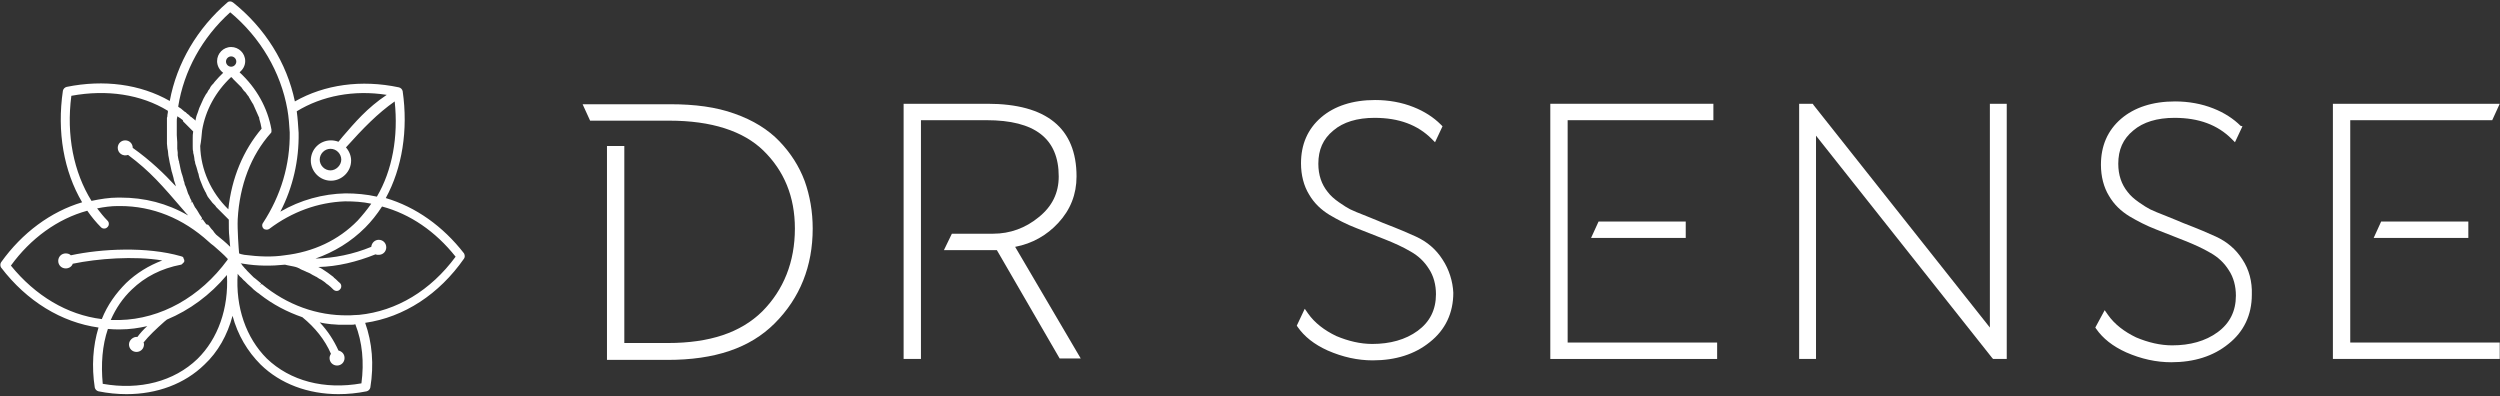
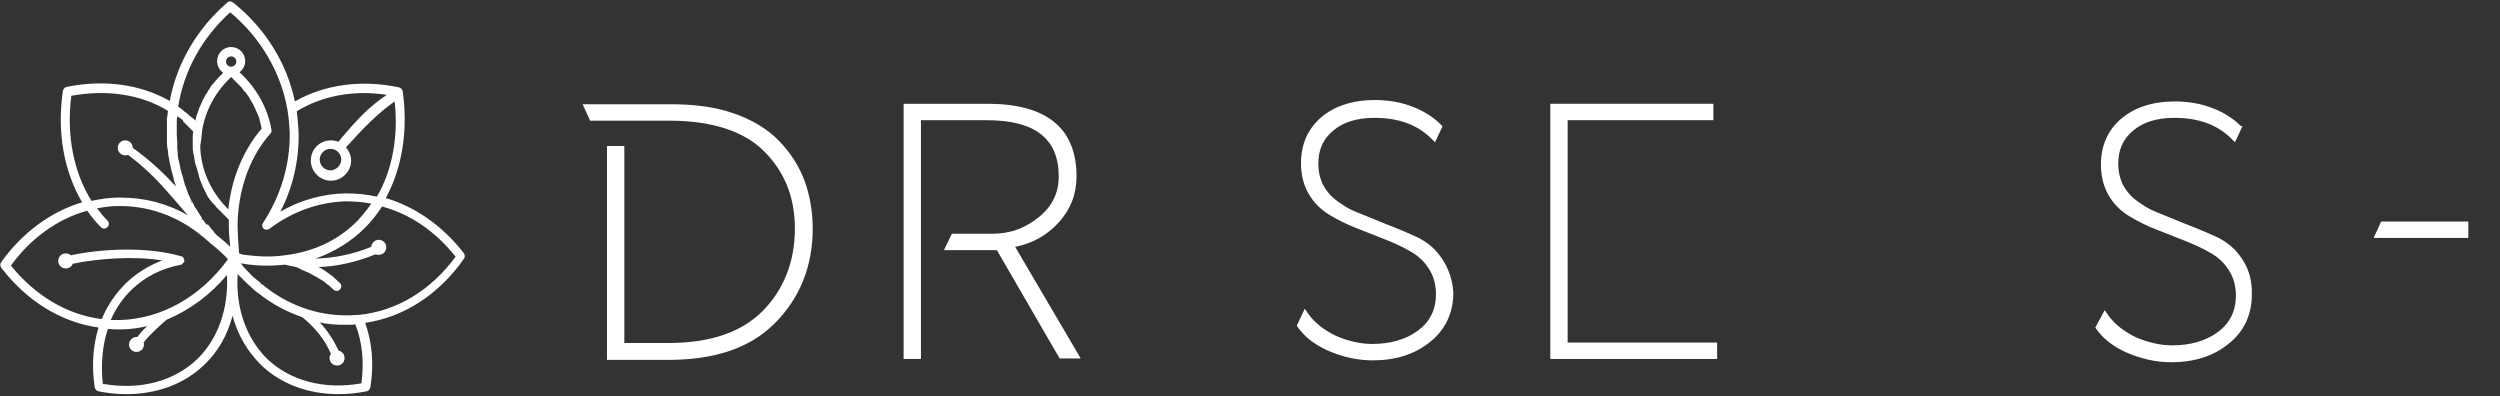
<svg xmlns="http://www.w3.org/2000/svg" width="883" height="140" viewBox="0 0 883 140" fill="none">
  <rect x="0" y="0" width="883" height="140" fill="#333333" stroke="none" />
  <path d="M163.902 89.506C156.454 79.896 146.854 73.103 136.261 69.955C142.054 59.352 144.206 45.931 142.219 32.179C142.054 31.517 141.557 31.02 140.895 30.854C127.654 28.037 114.578 29.86 104.151 35.824C101.337 22.238 93.558 9.812 82.302 0.865C81.641 0.368 80.813 0.368 80.316 0.865C69.723 9.978 62.441 22.238 59.958 35.659C49.53 29.694 36.62 28.037 23.544 30.688C22.882 30.854 22.386 31.351 22.22 32.014C20.069 46.594 22.551 60.511 29.006 71.447C17.917 74.76 7.82 82.216 0.372 92.654C0.041 93.151 0.041 93.98 0.372 94.477C9.475 106.406 21.724 113.862 34.799 115.684C32.813 122.146 32.317 129.436 33.475 136.892C33.641 137.555 34.137 138.052 34.799 138.217C38.11 138.88 41.42 139.211 44.73 139.211C55.489 139.211 65.254 135.566 72.206 128.773C77.006 124.3 80.316 118.335 82.137 111.542C83.958 118.335 87.433 124.134 92.068 128.773C99.02 135.566 108.785 139.211 119.544 139.211C122.854 139.211 126.164 138.88 129.475 138.217C130.137 138.052 130.633 137.555 130.799 136.892C132.123 128.773 131.461 120.986 128.978 114.027C142.716 112.039 155.13 103.921 163.902 91.329C164.233 90.832 164.233 90.169 163.902 89.506ZM58.965 50.073V50.736C58.965 51.233 59.13 51.896 59.13 52.393L59.296 53.221C59.296 53.718 59.461 54.215 59.461 54.878L59.627 55.706C59.792 56.369 59.792 56.866 59.958 57.529L60.123 58.192C60.289 59.02 60.454 59.683 60.62 60.511L60.785 61.008C60.951 61.671 61.117 62.168 61.282 62.831L61.447 63.659C61.613 64.156 61.779 64.653 61.944 65.15L62.11 65.813C57.972 61.34 53.172 56.701 46.882 52.227C46.882 50.736 45.724 49.576 44.234 49.576C42.744 49.576 41.586 50.736 41.586 52.227C41.586 54.05 43.406 55.375 45.227 54.712C53.172 60.677 56.979 65.15 65.254 74.76C65.585 75.257 66.082 75.589 66.413 76.086C58.965 71.778 51.02 69.79 42.579 69.79C42.248 69.79 41.917 69.79 41.586 69.79C38.606 69.79 35.462 70.287 32.317 70.95C26.027 60.843 23.379 47.754 25.2 33.836C37.779 31.517 49.861 33.339 59.296 39.138V39.304V39.635C59.296 39.967 59.13 40.298 59.13 40.629C59.13 40.961 59.13 41.292 58.965 41.623V42.12C58.965 42.452 58.965 42.783 58.965 42.949C58.965 43.28 58.965 43.611 58.965 43.943V45.268C58.965 46.097 58.965 46.76 58.965 47.588C58.965 48.416 58.965 49.245 58.965 50.073ZM104.813 39.304C113.751 33.836 125.006 31.682 136.592 33.505C129.64 38.144 125.337 43.28 121.033 48.251C120.537 48.913 120.04 49.41 119.544 50.073C118.716 49.742 117.723 49.576 116.895 49.576C112.923 49.576 109.778 52.724 109.778 56.701C109.778 60.511 112.923 63.825 116.895 63.825C120.702 63.825 124.013 60.677 124.013 56.701C124.013 55.044 123.351 53.387 122.192 52.061C128.316 45.268 133.282 40.132 139.406 35.824C140.73 48.251 138.578 60.18 133.116 69.458C129.475 68.63 125.668 68.299 122.026 68.299C114.082 68.464 106.137 70.618 99.02 74.76C103.489 66.145 105.64 56.535 105.475 46.925C105.309 44.274 105.144 41.789 104.813 39.304ZM79.82 21.741C79.82 20.747 80.647 19.919 81.641 19.919C82.634 19.919 83.461 20.747 83.461 21.741C83.461 22.735 82.634 23.564 81.641 23.564C80.647 23.564 79.82 22.735 79.82 21.741ZM71.379 46.097C72.537 38.972 76.178 32.345 81.641 27.209C81.806 27.375 82.137 27.54 82.302 27.872L82.634 28.203C82.799 28.369 83.13 28.7 83.296 28.866L83.627 29.197C83.792 29.363 84.123 29.694 84.289 29.86L84.62 30.191C84.785 30.357 85.116 30.688 85.282 30.854L85.613 31.351C85.778 31.517 85.944 31.848 86.109 32.014L86.606 32.511C86.772 32.676 86.937 32.842 87.103 33.173L87.599 33.836C87.765 34.002 87.93 34.167 87.93 34.333L89.089 36.321C89.254 36.487 89.254 36.653 89.42 36.819L91.406 41.292C91.571 41.458 91.571 41.789 91.571 41.955L92.068 43.777C92.068 44.109 92.234 44.44 92.234 44.606L92.399 45.434C85.944 53.056 81.806 62.831 80.647 73.932C74.523 67.967 70.882 59.849 70.716 51.564C71.047 49.907 71.213 47.919 71.379 46.097ZM116.73 52.559C118.882 52.559 120.537 54.381 120.537 56.369C120.537 58.357 118.716 60.18 116.73 60.18C114.578 60.18 112.923 58.357 112.923 56.369C112.923 54.381 114.578 52.559 116.73 52.559ZM92.896 78.737C92.399 79.399 92.564 80.228 93.061 80.725C93.558 81.222 94.551 81.222 95.047 80.891C103.158 74.76 112.426 71.447 121.861 71.115C125.006 71.115 127.985 71.281 131.13 71.944C129.64 74.097 127.985 76.086 126.33 77.908C119.544 84.867 110.606 89.009 100.509 90.169C96.206 90.832 91.406 90.666 86.275 90.003C85.282 89.838 84.785 89.672 84.454 89.506C84.289 87.684 83.792 81.056 83.958 77.411C84.62 65.482 88.592 54.878 95.709 46.925C95.875 46.76 95.875 46.594 95.875 46.594V46.428C95.875 46.263 95.875 45.931 95.875 45.765C94.551 38.144 90.578 31.02 84.62 25.552C85.778 24.558 86.606 23.232 86.606 21.576C86.606 18.759 84.289 16.605 81.641 16.605C78.827 16.605 76.675 18.925 76.675 21.576C76.675 23.232 77.503 24.724 78.827 25.718C78.661 25.883 78.661 25.883 78.496 26.049L77.999 26.546C77.834 26.712 77.503 27.043 77.337 27.209L75.847 28.866C75.682 29.031 75.516 29.363 75.351 29.528L74.854 30.025C74.689 30.191 74.523 30.523 74.358 30.688L74.027 31.351C73.861 31.517 73.696 31.848 73.53 32.014L73.199 32.676C73.034 32.842 72.868 33.173 72.703 33.339L71.875 34.83L70.385 38.144C70.22 38.475 70.22 38.807 70.054 39.138L69.889 39.635C69.723 40.132 69.558 40.464 69.392 40.961L69.227 41.623C69.227 41.955 69.061 42.12 69.061 42.452V42.617C68.73 42.286 68.399 41.955 67.903 41.623C67.737 41.458 67.572 41.292 67.406 41.292L67.075 40.961C66.744 40.629 66.413 40.298 66.082 40.132C65.916 39.967 65.751 39.801 65.585 39.635L65.254 39.469C64.923 39.138 64.592 38.972 64.261 38.641C64.096 38.475 63.93 38.31 63.599 38.144L63.103 37.813L62.937 37.647C64.923 25.055 71.379 13.291 81.309 4.344C92.068 13.291 99.185 25.552 101.502 38.641C101.999 41.458 102.164 44.109 102.33 46.76C102.496 58.192 99.185 69.127 92.896 78.737ZM65.254 43.446L65.751 43.943C66.248 44.44 66.744 44.937 67.241 45.434C67.572 45.765 67.903 46.097 68.234 46.428C68.068 47.257 68.068 48.085 68.068 48.913V49.079C68.068 49.907 68.068 50.902 68.068 51.73C68.068 52.393 68.068 53.056 68.234 53.553C68.234 53.884 68.234 54.215 68.399 54.547L68.565 55.375C68.565 55.706 68.73 56.204 68.73 56.701L68.896 57.198C68.896 57.695 69.061 58.026 69.227 58.523L69.392 59.02C69.558 59.352 69.558 59.849 69.723 60.18L69.889 60.843C70.054 61.174 70.22 61.671 70.22 62.002L70.385 62.665C70.551 62.997 70.551 63.328 70.716 63.659L71.047 64.488C71.213 64.819 71.213 64.985 71.379 65.316L71.71 66.145C71.875 66.476 72.04 66.807 72.206 67.139L72.537 67.802C72.703 67.967 72.868 68.299 72.868 68.464L73.365 69.458C73.53 69.624 73.696 69.955 73.861 70.121L74.523 70.95C74.689 71.115 74.854 71.447 75.02 71.612L75.351 71.944C75.516 72.109 75.682 72.275 75.847 72.441C76.013 72.606 76.178 72.772 76.344 73.103L76.675 73.435C76.841 73.6 77.006 73.766 77.171 73.932C77.337 74.097 77.503 74.263 77.834 74.594L77.999 74.76C78.165 74.926 78.33 75.092 78.496 75.257C78.661 75.423 78.827 75.589 78.992 75.754L79.323 76.086C79.489 76.251 79.654 76.417 79.82 76.583L80.647 77.411L80.813 77.577C80.813 79.399 80.813 82.382 80.978 83.376C81.144 85.033 81.144 86.192 81.309 87.186C79.82 85.695 77.999 84.204 76.344 82.879C75.847 82.382 75.516 81.885 75.185 81.388L74.854 81.056C74.358 80.559 74.027 79.896 73.53 79.399L72.868 79.234C72.372 78.571 72.04 78.074 71.544 77.411L71.047 77.743L71.379 77.08C71.047 76.417 70.551 75.92 70.22 75.257C69.889 74.594 69.392 73.932 69.061 73.435L68.896 73.269C68.565 72.606 68.234 71.944 67.903 71.281L67.241 71.612L67.737 71.115C67.406 70.452 67.075 69.955 66.909 69.293L66.744 68.961C66.413 68.464 66.248 67.802 66.082 67.304L65.916 66.807C65.751 66.31 65.585 65.813 65.254 65.15L65.089 64.322C64.923 63.991 64.758 63.494 64.758 63.162L64.427 62.002C64.261 61.671 64.261 61.34 64.096 61.008L63.765 59.683C63.765 59.352 63.599 59.186 63.599 58.855L63.434 58.026C63.434 57.86 63.268 57.529 63.268 57.363C63.268 57.198 63.268 56.866 63.103 56.701L62.937 55.872C62.937 55.541 62.772 55.209 62.772 54.878C62.772 54.712 62.772 54.547 62.772 54.381V53.884C62.772 53.387 62.606 53.056 62.606 52.559C62.606 52.393 62.606 52.061 62.606 51.896V51.067C62.606 50.736 62.606 50.405 62.606 50.239C62.606 49.41 62.441 48.582 62.441 47.754C62.441 47.091 62.441 46.428 62.441 45.6V45.103C62.441 44.606 62.441 44.109 62.441 43.446V42.783C62.441 42.286 62.441 41.789 62.606 41.292V41.126H62.772C63.103 41.458 63.599 41.623 63.93 41.955L64.592 42.452C64.592 42.949 64.923 43.114 65.254 43.446ZM30.827 74.429C32.317 76.583 33.972 78.571 35.627 80.228C35.958 80.559 36.289 80.725 36.786 80.725C37.282 80.725 37.613 80.559 37.944 80.228C38.275 79.896 38.441 79.565 38.441 79.068C38.441 78.571 38.275 78.24 37.944 77.908C36.62 76.583 35.462 75.092 34.303 73.6C36.786 73.103 39.268 72.772 41.586 72.772C41.917 72.772 42.248 72.772 42.413 72.772C53.834 72.772 64.592 77.08 73.696 85.364C74.192 85.861 74.854 86.358 75.516 86.855C77.006 88.181 78.992 89.838 80.482 91.494C80.482 91.66 80.316 91.66 80.316 91.826C70.716 104.915 56.813 112.702 42.248 113.033C41.255 113.033 40.261 113.033 39.103 113.033C40.923 108.891 43.406 105.246 46.551 102.264C51.185 97.79 56.979 94.808 63.93 93.483C64.096 93.483 64.261 93.317 64.261 93.317L64.427 93.151C64.592 92.986 64.758 92.82 64.758 92.82L64.923 92.654C64.923 92.654 65.089 92.488 65.089 92.323C65.089 92.157 65.089 92.157 65.089 91.991V91.826L64.923 91.494C64.923 91.329 64.923 91.329 64.758 91.163V90.997C64.758 90.832 64.592 90.832 64.427 90.666L63.93 90.5C51.848 87.021 35.792 87.849 25.034 90.169C24.537 89.672 23.875 89.506 23.213 89.506C21.724 89.506 20.565 90.666 20.565 92.157C20.565 93.648 21.724 94.808 23.213 94.808C24.372 94.808 25.365 94.145 25.696 93.151C34.468 91.329 47.379 90.335 57.31 91.991C52.51 93.814 48.206 96.465 44.565 99.944C40.923 103.589 37.944 107.731 35.958 112.702C23.71 111.211 12.455 104.418 3.848 93.814C10.8 84.204 20.399 77.246 30.827 74.429ZM38.11 116.181C39.599 116.347 41.089 116.347 42.413 116.347C45.889 116.347 49.034 115.85 52.013 115.187C50.689 116.347 49.53 117.672 48.537 118.998C47.048 118.832 45.558 120.158 45.558 121.649C45.558 123.14 46.717 124.3 48.206 124.3C49.696 124.3 50.855 123.14 50.855 121.649C50.855 121.483 50.855 121.152 50.689 120.986C52.51 118.667 55.158 116.181 58.137 113.53L58.965 112.868C66.909 109.554 74.192 104.252 80.151 97.128C80.813 108.891 77.006 119.661 69.723 126.785C61.447 134.738 49.365 137.886 36.289 135.566C35.627 128.608 36.123 121.98 38.11 116.181ZM83.958 96.63C83.958 96.796 84.123 96.796 84.123 96.962C84.454 97.293 84.785 97.79 85.282 98.122C85.613 98.453 85.944 98.95 86.44 99.281L86.606 99.447C86.937 99.778 87.103 99.944 87.433 100.276C87.93 100.773 88.427 101.104 88.923 101.601L89.585 102.264C90.247 102.761 90.744 103.258 91.571 103.755L91.737 103.921C96.371 107.566 101.502 110.217 106.799 112.039C111.268 115.684 114.744 119.992 116.895 124.963C116.564 125.46 116.399 125.957 116.399 126.454C116.399 127.945 117.557 129.105 119.047 129.105C120.537 129.105 121.695 127.945 121.695 126.454C121.695 125.128 120.868 124.134 119.544 123.803C117.889 120.158 115.737 116.844 112.923 113.862C114.247 114.193 115.571 114.359 117.061 114.524H117.226C118.054 114.524 118.716 114.69 119.544 114.69H120.868C121.033 114.69 121.364 114.69 121.53 114.69H122.523C123.02 114.69 123.516 114.69 124.013 114.69H124.344C124.675 114.69 125.006 114.69 125.502 114.524C127.985 120.82 128.647 127.945 127.654 135.401C114.578 137.72 102.496 134.572 94.22 126.619C86.937 119.329 83.13 108.56 83.958 96.63ZM123.682 111.376C123.351 111.376 123.02 111.376 122.854 111.376C112.095 111.542 101.337 107.731 92.399 100.276L91.903 100.773L92.234 100.11C91.571 99.613 90.909 98.95 90.247 98.453L89.585 97.956C89.089 97.459 88.592 96.962 88.096 96.465C87.93 96.299 87.765 96.133 87.599 95.968L87.268 95.636C86.937 95.139 86.44 94.808 86.109 94.311C85.778 93.98 85.613 93.814 85.447 93.483L85.282 93.317C85.282 93.151 85.116 93.151 84.951 92.986C85.282 92.986 85.613 93.151 85.944 93.151C90.909 93.98 95.875 93.98 100.675 93.483C100.84 93.483 101.171 93.648 101.337 93.648L102.164 93.814C102.496 93.814 102.661 93.98 102.992 93.98C103.323 93.98 103.489 94.145 103.82 94.145L104.482 94.311C104.813 94.477 105.144 94.477 105.309 94.642C105.475 94.642 105.806 94.808 105.971 94.974L106.633 95.305C106.964 95.471 107.13 95.471 107.461 95.636C107.627 95.802 107.958 95.802 108.123 95.968L108.951 96.299C109.116 96.465 109.447 96.465 109.613 96.63C109.944 96.796 110.109 96.962 110.44 97.128L111.102 97.459C111.268 97.625 111.433 97.625 111.764 97.79C112.095 97.956 112.426 98.287 112.758 98.453L113.42 98.784C113.585 98.95 113.751 98.95 113.916 99.116C114.413 99.447 114.909 99.778 115.406 100.276L115.902 100.607C116.564 101.104 117.061 101.601 117.723 102.264C118.054 102.595 118.551 102.761 118.882 102.761C119.378 102.761 119.709 102.595 120.04 102.264C120.371 101.932 120.537 101.601 120.537 101.104C120.537 100.607 120.371 100.276 120.04 99.944C119.378 99.447 118.882 98.784 118.22 98.287C118.054 98.122 117.889 98.122 117.889 97.956L117.723 97.79C117.226 97.459 116.895 97.128 116.399 96.796L115.737 96.299C115.24 95.968 114.744 95.636 114.247 95.305L113.751 94.974C113.42 94.808 112.923 94.477 112.426 94.311C119.213 94.145 125.999 92.488 132.619 89.838C132.95 90.003 133.282 90.003 133.778 90.003C135.268 90.003 136.426 88.843 136.426 87.352C136.426 85.861 135.268 84.701 133.778 84.701C132.454 84.701 131.295 85.695 131.13 87.186C124.675 89.838 118.054 91.163 111.433 91.329C118.054 89.009 124.013 85.364 128.978 80.394C131.13 78.24 133.116 75.754 134.937 72.938C144.868 75.589 153.806 81.719 160.923 90.666C152.15 102.595 140.068 109.885 126.826 111.211C125.502 111.211 124.509 111.376 123.682 111.376Z" fill="white" />
  <path d="M792.036 91.66C789.718 88.015 786.574 85.364 782.601 83.541C780.449 82.547 776.643 80.89 771.015 78.737C770.187 78.405 768.367 77.577 765.387 76.417C762.408 75.257 760.422 74.429 759.429 73.932C758.436 73.435 757.112 72.606 755.456 71.446C753.801 70.287 752.477 69.127 751.484 67.801C749.332 65.15 748.174 61.837 748.174 57.86C748.174 52.89 749.829 49.079 753.47 46.097C756.946 43.114 761.912 41.623 768.036 41.623C776.643 41.623 783.263 44.108 788.229 49.079L789.387 50.239L792.036 44.605L791.373 44.44C788.891 41.955 785.58 39.801 781.774 38.309C777.636 36.653 773.001 35.824 768.201 35.824C760.256 35.824 753.801 37.978 749.167 41.955C744.367 46.097 742.05 51.564 742.05 58.192C742.05 62.334 743.043 66.144 744.863 69.127C746.684 72.275 749.167 74.594 752.146 76.417C754.96 78.074 758.105 79.731 761.581 81.056C764.891 82.382 768.367 83.707 771.677 85.032C774.987 86.358 777.967 87.683 780.78 89.34C783.429 90.831 785.58 92.82 787.236 95.471C788.891 97.956 789.718 101.104 789.718 104.418C789.718 109.885 787.567 114.193 783.263 117.341C778.96 120.489 773.498 121.98 767.208 121.98C763.07 121.98 758.767 120.986 754.463 119.163C750.325 117.175 746.85 114.524 744.532 111.211L743.374 109.554L740.063 115.684L740.395 116.181C742.712 119.495 746.188 122.311 750.988 124.465C756.284 126.785 761.581 127.945 766.877 127.945C774.987 127.945 781.774 125.791 787.07 121.483C792.532 117.175 795.346 111.211 795.346 104.086C795.511 99.447 794.353 95.139 792.036 91.66Z" fill="white" />
-   <path d="M702.823 115.684L640.589 37.149L640.258 36.652H635.458V126.785H641.416V47.919L703.65 126.453L703.981 126.785H708.781V36.652H702.823V115.684Z" fill="white" />
  <path d="M373.777 78.736C378.08 74.097 380.232 68.629 380.232 62.333C380.232 45.268 369.639 36.652 348.784 36.652H319.156V126.785H325.28V42.451H348.453C365.501 42.451 373.942 48.913 373.942 62.333C373.942 68.132 371.625 72.937 366.825 76.748C362.19 80.559 356.728 82.547 350.77 82.547H336.204L333.391 88.346H352.094L374.273 126.619H381.721L358.549 87.186C364.673 86.026 369.804 83.044 373.777 78.736Z" fill="white" />
  <path d="M509.5 91.66C507.182 88.015 504.038 85.364 500.065 83.541C497.914 82.547 494.107 80.89 488.479 78.736C487.652 78.405 485.831 77.577 482.852 76.417C479.872 75.257 477.886 74.429 476.893 73.932C475.9 73.435 474.576 72.606 472.921 71.446C471.265 70.287 469.941 69.127 468.948 67.801C466.797 65.15 465.638 61.837 465.638 57.86C465.638 52.89 467.293 49.079 470.934 46.097C474.41 43.114 479.376 41.623 485.5 41.623C494.107 41.623 500.727 44.108 505.693 49.079L506.851 50.239L509.5 44.605L508.838 43.943C506.355 41.458 503.045 39.304 499.238 37.812C495.1 36.156 490.465 35.327 485.665 35.327C477.721 35.327 471.265 37.481 466.631 41.458C461.831 45.6 459.514 51.067 459.514 57.694C459.514 61.837 460.507 65.647 462.328 68.63C464.148 71.778 466.631 74.097 469.61 75.92C472.424 77.577 475.569 79.234 479.045 80.559C482.355 81.885 485.831 83.21 489.141 84.535C492.452 85.861 495.431 87.186 498.245 88.843C500.893 90.334 503.045 92.323 504.7 94.974C506.355 97.459 507.182 100.607 507.182 103.92C507.182 109.388 505.031 113.696 500.727 116.844C496.424 119.992 490.962 121.483 484.672 121.483C480.534 121.483 476.231 120.489 471.928 118.666C467.79 116.678 464.314 114.027 461.997 110.714L460.838 109.057L458.024 115.021L458.355 115.518C460.672 118.832 464.148 121.649 468.948 123.803C474.245 126.122 479.541 127.282 484.838 127.282C492.948 127.282 499.734 125.128 505.031 120.82C510.493 116.512 513.307 110.548 513.307 103.423C513.141 99.447 511.817 95.139 509.5 91.66Z" fill="white" />
  <path d="M553.692 42.451H605.168V36.652H547.568V126.785H606.492V120.986H553.692V42.451Z" fill="white" />
-   <path d="M595.403 84.038V78.239H564.617L561.968 84.038H595.403Z" fill="white" />
  <path d="M275.294 49.907C271.322 45.765 266.025 42.452 259.405 40.132C252.95 37.812 245.501 36.818 236.729 36.818H205.778L208.426 42.617H236.398C251.295 42.617 262.55 46.262 269.667 53.221C276.95 60.346 280.756 69.458 280.756 80.725C280.756 92.488 276.784 102.429 269.17 110.051C261.557 117.507 250.632 121.152 235.902 121.152H220.509V51.564H214.384V127.116H235.736C252.453 127.116 264.867 122.974 273.639 114.193C282.577 105.246 287.046 93.98 287.046 80.725C287.046 74.76 286.053 69.127 284.232 63.991C282.246 58.689 279.267 54.05 275.294 49.907Z" fill="white" />
  <path d="M871.815 84.038V78.239H841.029L838.38 84.038H871.815Z" fill="white" />
-   <path d="M830.105 120.986V42.451H880.256L882.904 36.652H823.98V126.785H882.904V120.986H830.105Z" fill="white" />
</svg>